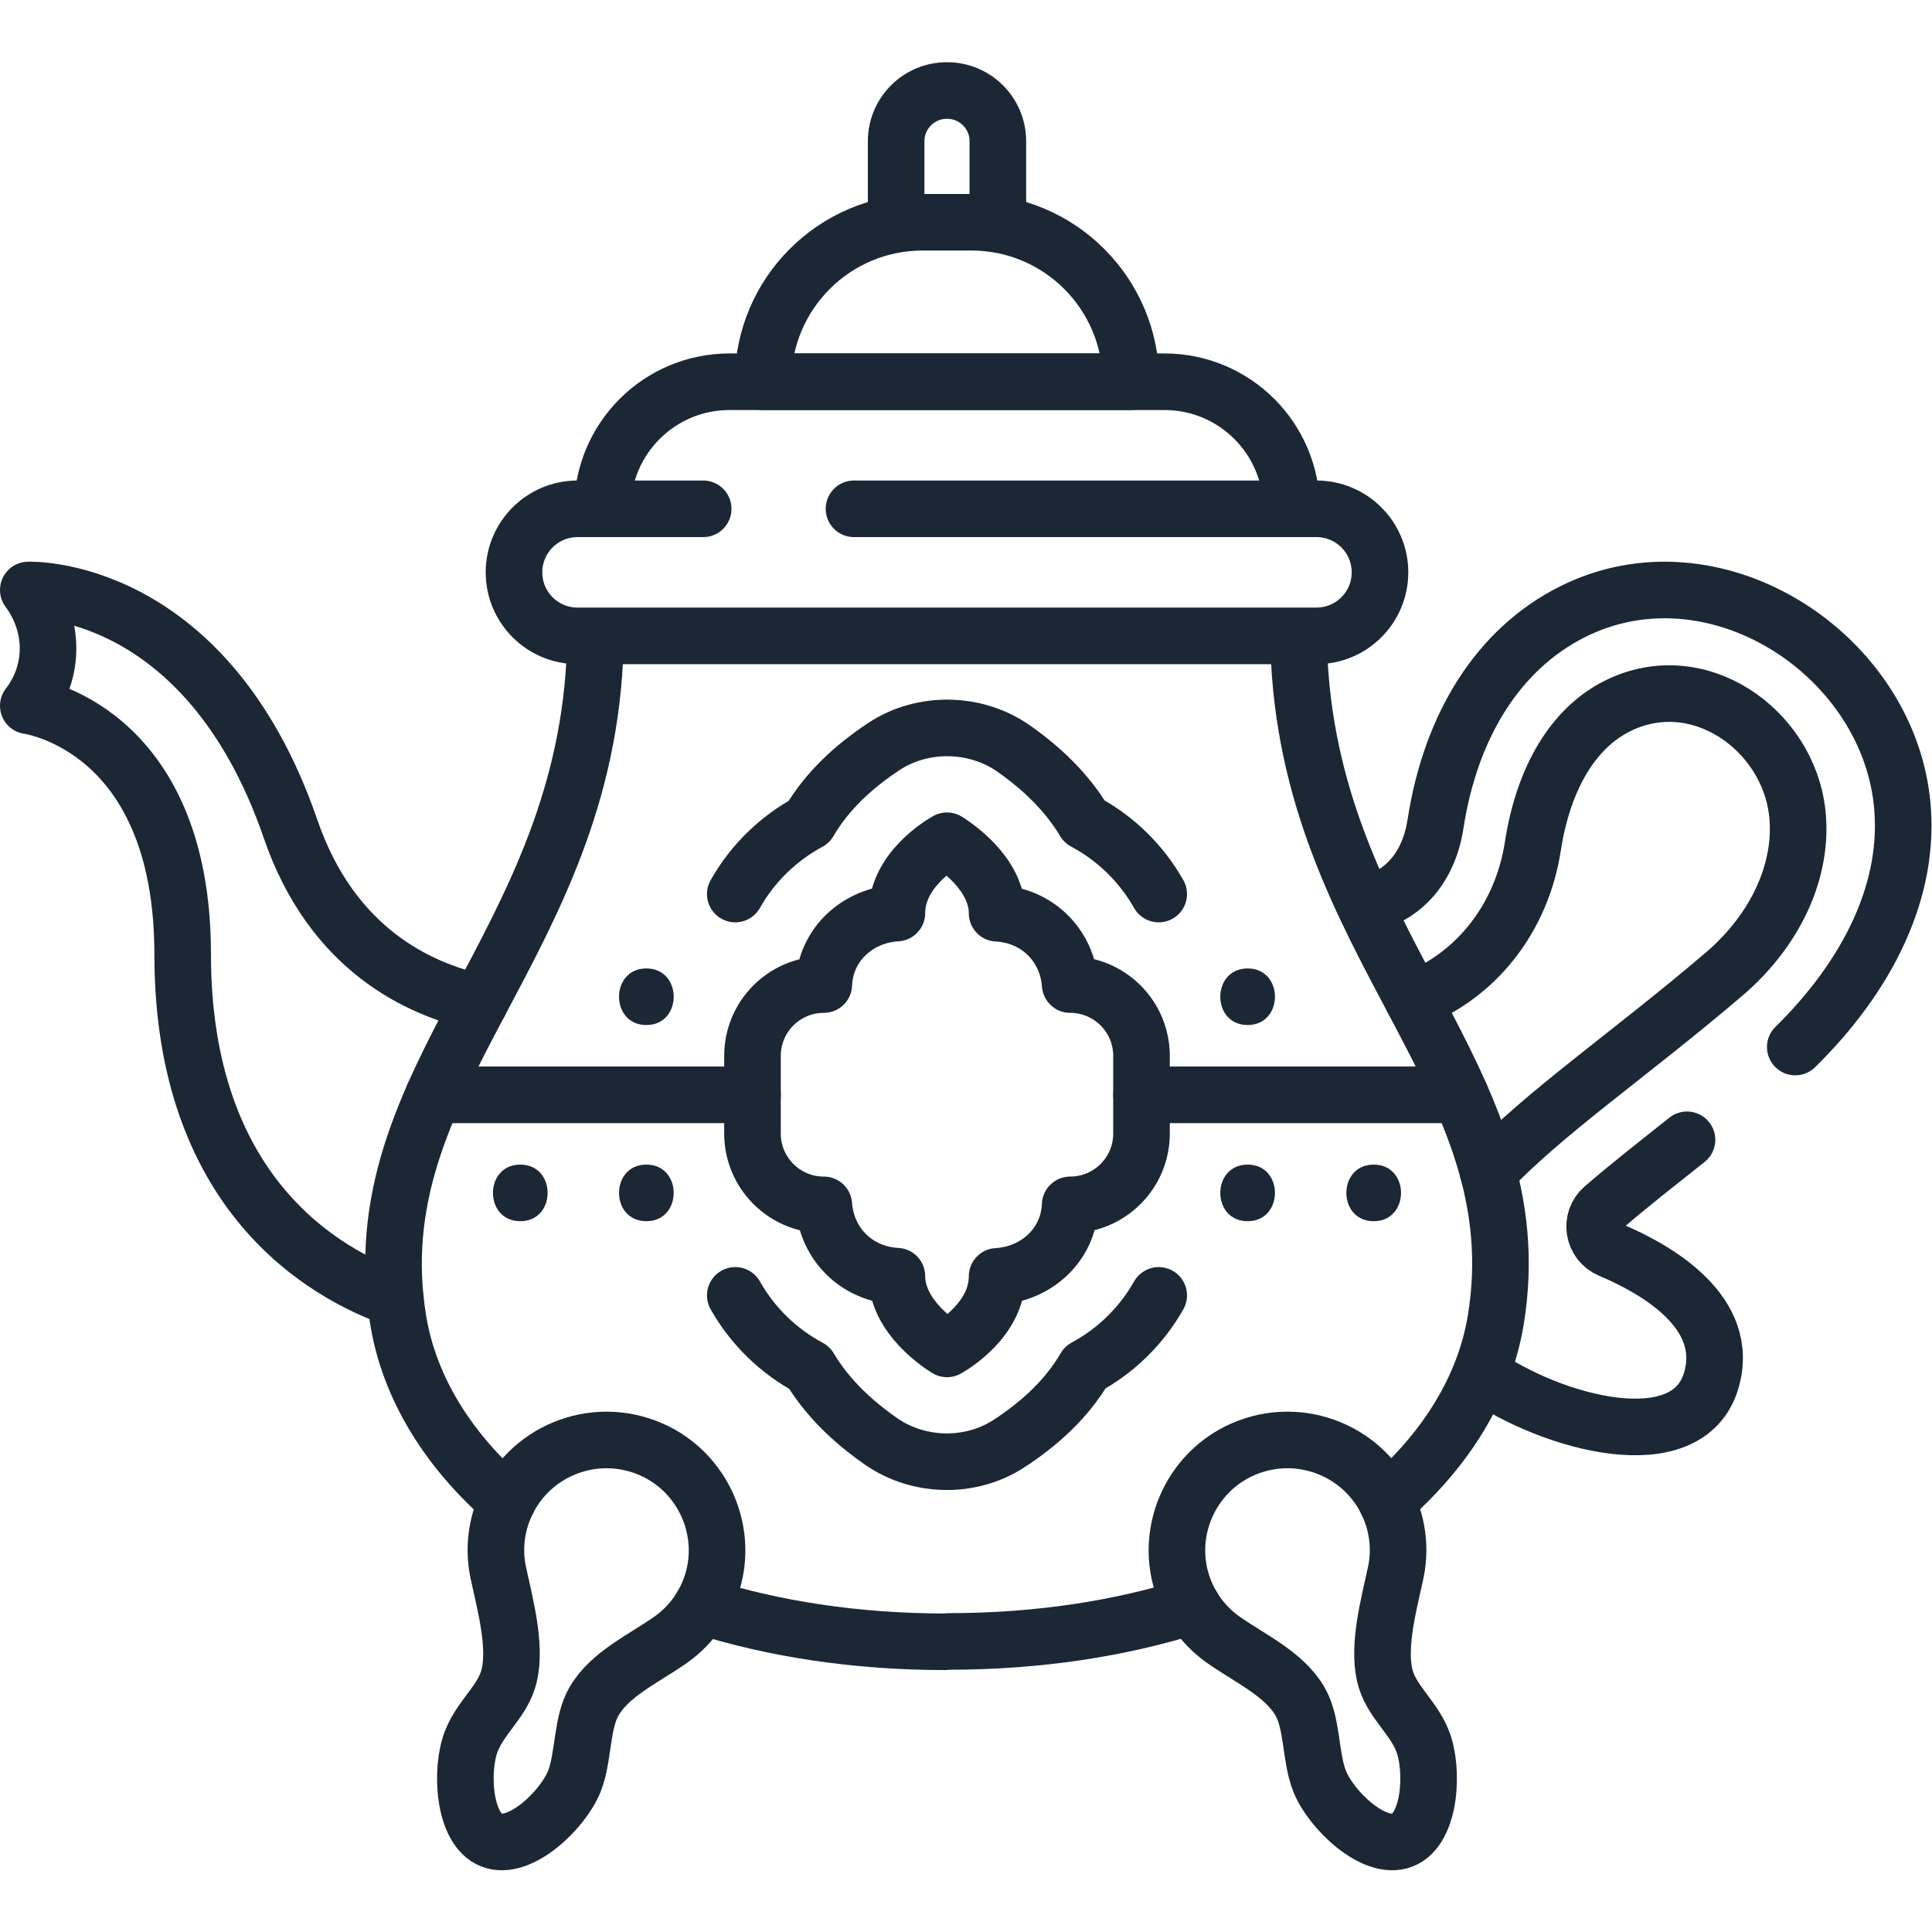
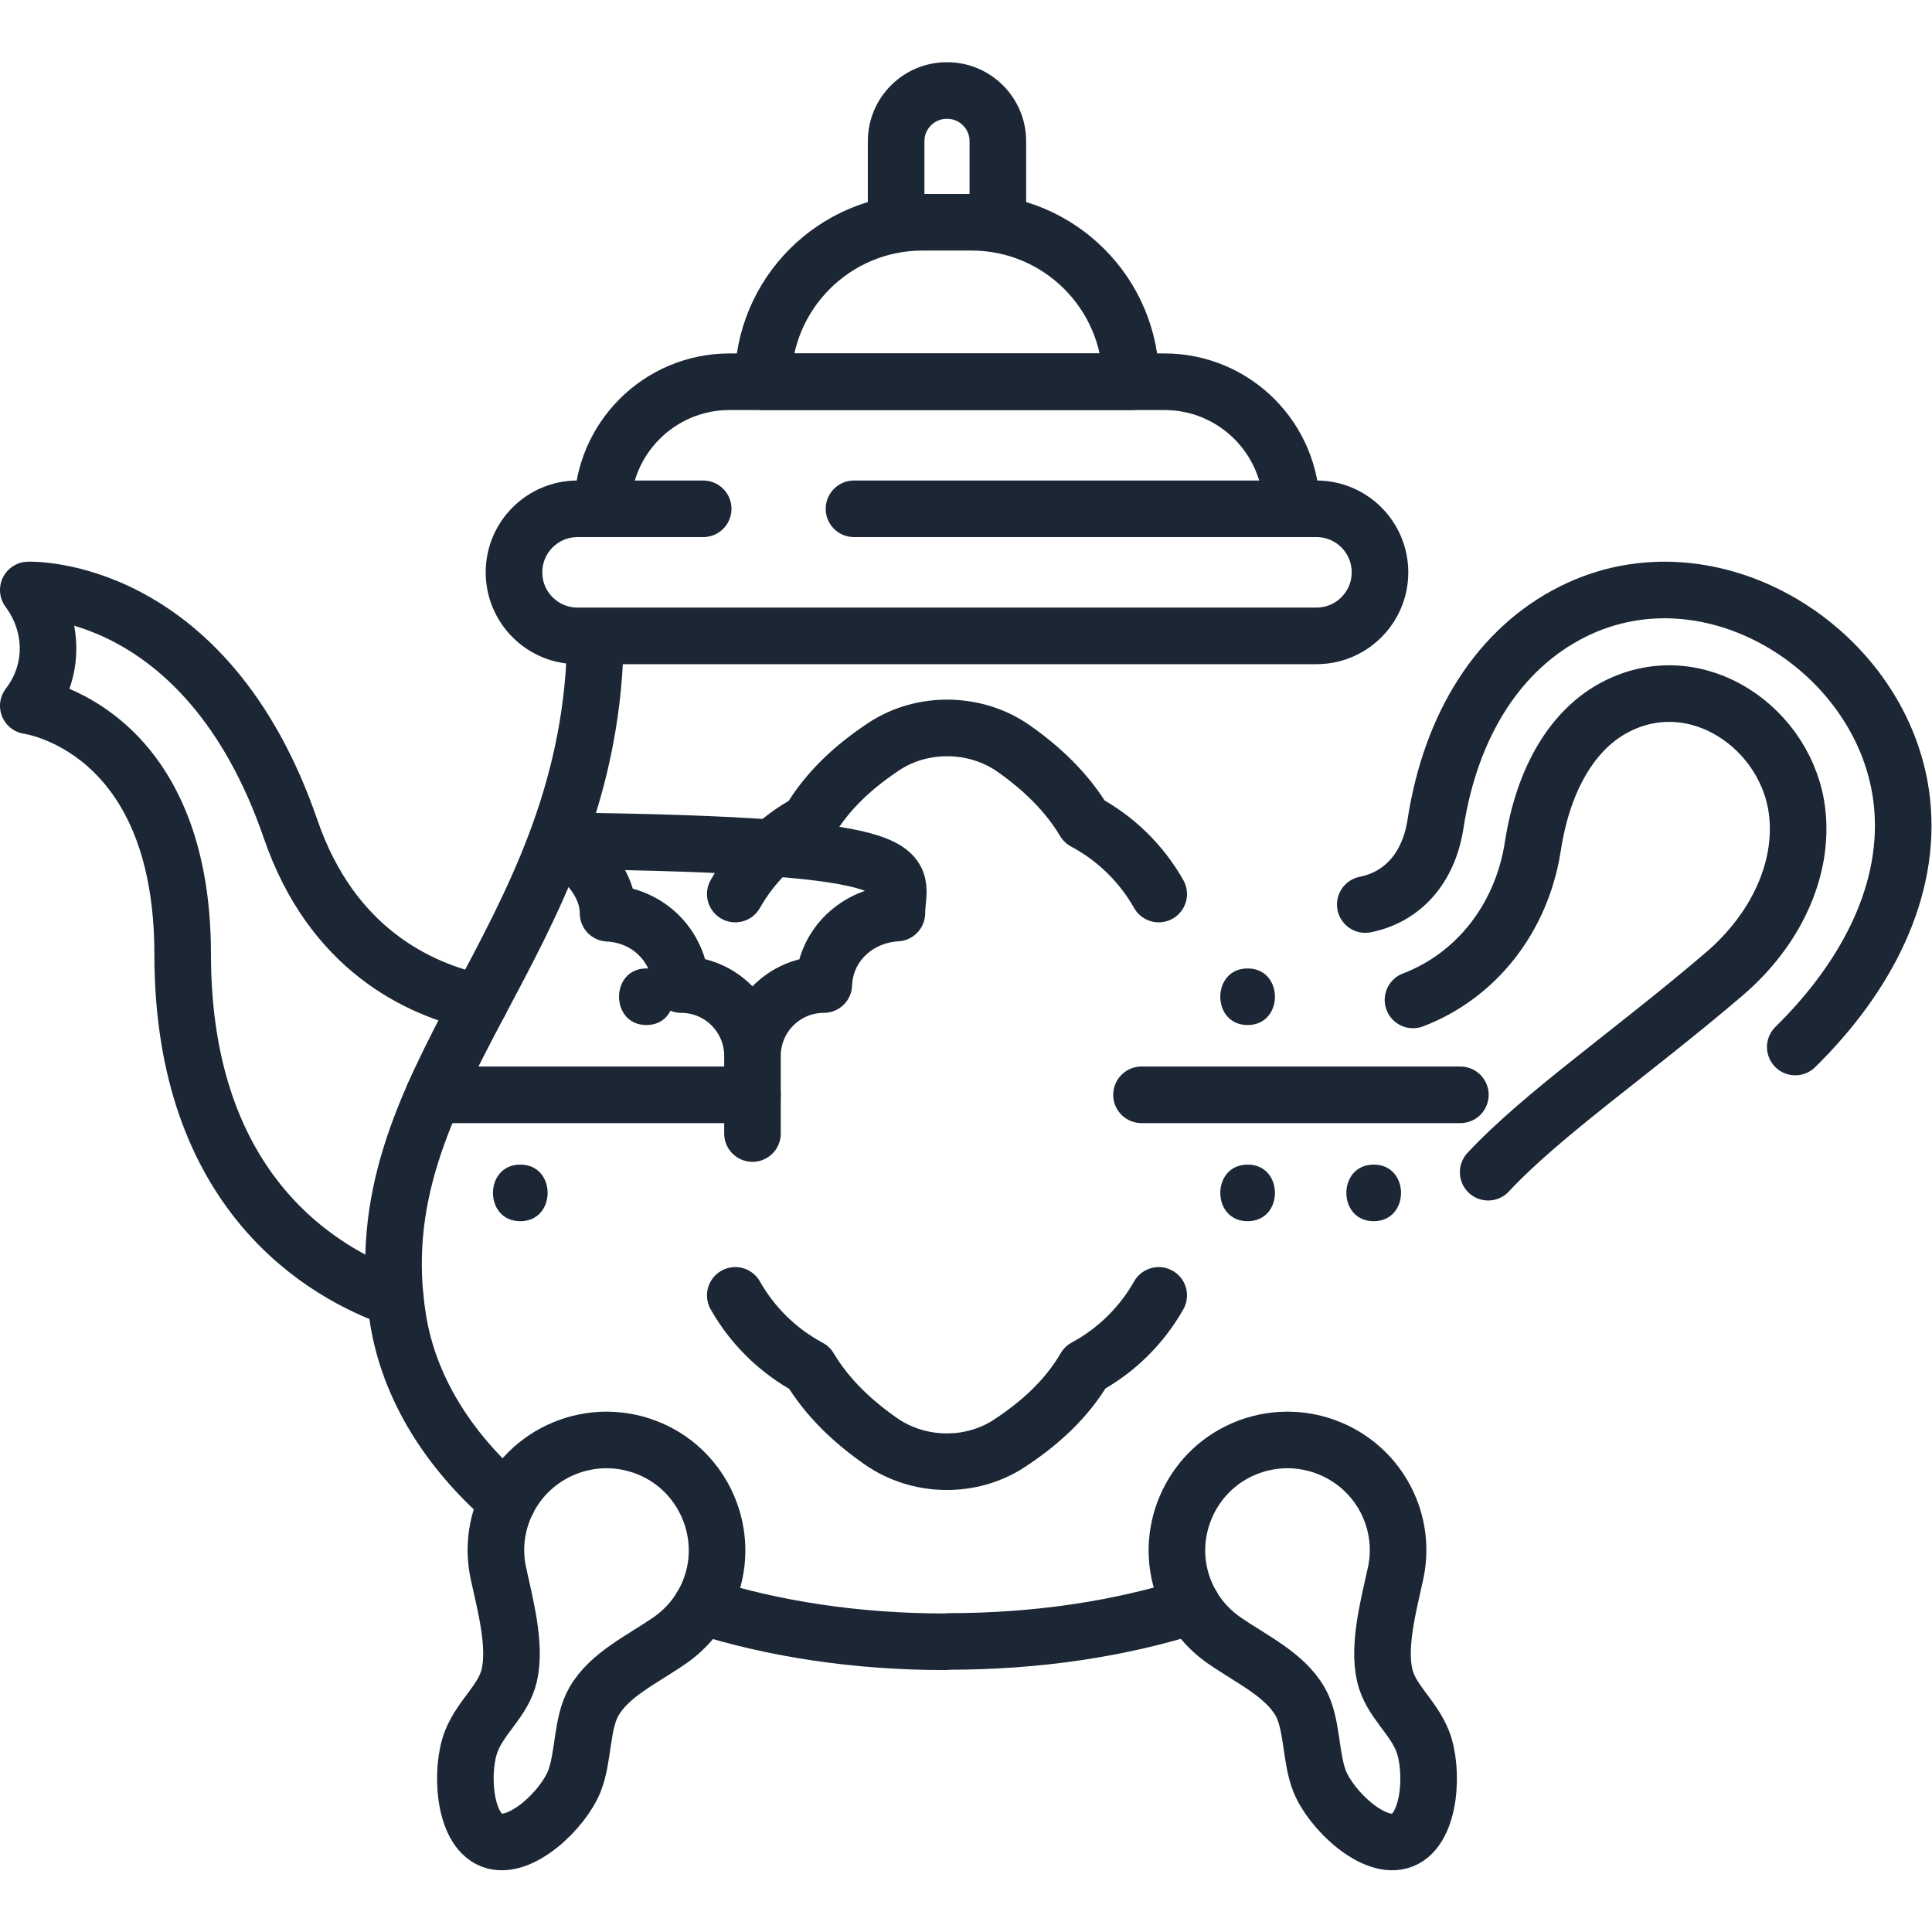
<svg xmlns="http://www.w3.org/2000/svg" version="1.1" id="svg2136" xml:space="preserve" width="682.667" height="682.667" viewBox="0 0 682.667 682.667">
  <defs id="defs2140" fill="#1c2735">
    <clipPath id="clipPath2150" fill="#1c2735">
      <path d="M 0,512 H 512 V 0 H 0 Z" id="path2148" fill="#1c2735" />
    </clipPath>
  </defs>
  <g id="g2142" transform="matrix(1.333,0,0,-1.333,0,682.667)">
    <g id="g2144">
      <g id="g2146" clip-path="url(#clipPath2150)">
        <g id="g2152" transform="translate(475.884,234.587)">
          <path d="m 0,0 c 19.079,18.73 30.883,41.755 28.251,65.221 -4.446,39.637 -50.106,68.811 -87.312,50.152 -19.312,-9.686 -32.206,-29.668 -36.307,-56.263 -1.809,-11.721 -8.767,-19.379 -18.611,-21.338" style="fill:none;stroke:#1c2735;stroke-width:15;stroke-linecap:round;stroke-linejoin:round;stroke-miterlimit:10;stroke-dasharray:none;stroke-opacity:1" id="path2154" />
        </g>
        <g id="g2156" transform="translate(392.775,147.85)">
-           <path d="m 0,0 c 18.891,-13.084 54.564,-22.71 60.814,-1.722 5.369,18.023 -14.14,29.4 -26.799,34.736 -4.541,1.913 -5.527,7.906 -1.798,11.129 6.771,5.853 14.408,11.816 22.193,17.996" style="fill:none;stroke:#1c2735;stroke-width:15;stroke-linecap:round;stroke-linejoin:round;stroke-miterlimit:10;stroke-dasharray:none;stroke-opacity:1" id="path2158" />
-         </g>
+           </g>
        <g id="g2160" transform="translate(374.552,247.072)">
          <path d="m 0,0 c 16.538,6.284 28.801,21.457 31.775,40.749 2.794,18.116 10.73,31.302 22.344,37.127 21.46,10.762 45.259,-6.163 47.735,-28.238 C 103.535,34.657 96.293,18.664 82.48,6.856 58.087,-13.998 34.288,-30.245 19.925,-45.666" style="fill:none;stroke:#1c2735;stroke-width:15;stroke-linecap:round;stroke-linejoin:round;stroke-miterlimit:10;stroke-dasharray:none;stroke-opacity:1" id="path2162" />
        </g>
        <g id="g2164" transform="translate(104.791,167.889)">
          <path d="m 0,0 c -18.647,6.544 -56.369,27.646 -56.369,91.265 0,60.521 -40.922,65.887 -40.922,65.887 7.111,9.201 6.838,21.477 0,30.693 0,0 47.07,1.922 69.545,-63.4 10.875,-31.611 33.595,-42.414 50.115,-45.99" style="fill:none;stroke:#1c2735;stroke-width:15;stroke-linecap:round;stroke-linejoin:round;stroke-miterlimit:10;stroke-dasharray:none;stroke-opacity:1" id="path2166" />
        </g>
        <g id="g2168" transform="translate(237.544,453.214)">
          <path d="m 0,0 v 21.472 c 0,7.429 6.022,13.451 13.451,13.451 h 0.062 c 7.428,0 13.451,-6.022 13.451,-13.451 V 0" style="fill:none;stroke:#1c2735;stroke-width:15;stroke-linecap:round;stroke-linejoin:round;stroke-miterlimit:10;stroke-dasharray:none;stroke-opacity:1" id="path2170" />
        </g>
        <g id="g2172" transform="translate(134.464,114.089)">
          <path d="m 0,0 c -15.839,13.732 -25.961,30.294 -28.89,47.966 -10.692,64.517 50.072,99.18 52.221,178.827" style="fill:none;stroke:#1c2735;stroke-width:15;stroke-linecap:round;stroke-linejoin:round;stroke-miterlimit:10;stroke-dasharray:none;stroke-opacity:1" id="path2174" />
        </g>
        <g id="g2176" transform="translate(316.01,86.438)">
          <path d="M 0,0 C -19.046,-6.008 -40.801,-9.419 -64.567,-9.419 L -65.4,-9.504 c -23.785,0 -45.554,3.415 -64.61,9.432" style="fill:none;stroke:#1c2735;stroke-width:15;stroke-linecap:round;stroke-linejoin:round;stroke-miterlimit:10;stroke-dasharray:none;stroke-opacity:1" id="path2178" />
        </g>
        <g id="g2180" transform="translate(344.26,340.866)">
-           <path d="m 0,0 c 2.198,-79.575 62.906,-114.235 52.218,-178.726 -2.932,-17.687 -13.07,-34.263 -28.933,-48.002" style="fill:none;stroke:#1c2735;stroke-width:15;stroke-linecap:round;stroke-linejoin:round;stroke-miterlimit:10;stroke-dasharray:none;stroke-opacity:1" id="path2182" />
-         </g>
+           </g>
        <g id="g2184" transform="translate(186.398,377.255)">
          <path d="m 0,0 h -33.311 c -9.3,0 -16.839,-7.54 -16.839,-16.84 v -0.002 c 0,-9.301 7.539,-16.841 16.839,-16.841 h 195.876 c 9.301,0 16.84,7.54 16.84,16.841 v 0.002 c 0,9.3 -7.539,16.84 -16.84,16.84 H 39.976" style="fill:none;stroke:#1c2735;stroke-width:15;stroke-linecap:round;stroke-linejoin:round;stroke-miterlimit:10;stroke-dasharray:none;stroke-opacity:1" id="path2186" />
        </g>
        <g id="g2188" transform="translate(342.363,377.255)">
          <path d="m 0,0 v 0.002 c 0,18.601 -15.079,33.68 -33.68,33.68 h -115.315 c -18.601,0 -33.68,-15.079 -33.68,-33.68 V 0" style="fill:none;stroke:#1c2735;stroke-width:15;stroke-linecap:round;stroke-linejoin:round;stroke-miterlimit:10;stroke-dasharray:none;stroke-opacity:1" id="path2190" />
        </g>
        <g id="g2192" transform="translate(299.788,410.938)">
          <path d="m 0,0 h -97.524 v 0.003 c 0,23.347 18.926,42.273 42.273,42.273 h 12.978 C -18.927,42.276 0,23.35 0,0.003 Z" style="fill:none;stroke:#1c2735;stroke-width:15;stroke-linecap:round;stroke-linejoin:round;stroke-miterlimit:10;stroke-dasharray:none;stroke-opacity:1" id="path2194" />
        </g>
        <g id="g2196" transform="translate(177.547,77.299)">
          <path d="M 0,0 C 4.775,3.308 8.618,8.066 10.776,13.95 16.038,28.299 9.094,44.508 -4.957,50.649 -20.27,57.341 -37.96,49.993 -44.041,34.65 c -2.212,-5.581 -2.576,-11.433 -1.385,-16.886 1.854,-8.483 4.697,-19.099 2.878,-27.006 -1.55,-6.739 -7.421,-10.82 -10.033,-17.41 -2.971,-7.496 -2.193,-23.335 5.337,-26.292 7.531,-2.958 18.963,8.085 21.934,15.581 2.563,6.466 1.826,15.326 5.211,21.182 C -15.95,-9.005 -7.327,-5.075 0,0 Z" style="fill:none;stroke:#1c2735;stroke-width:15;stroke-linecap:round;stroke-linejoin:round;stroke-miterlimit:10;stroke-dasharray:none;stroke-opacity:1" id="path2198" />
        </g>
        <g id="g2200" transform="translate(324.505,77.299)">
          <path d="M 0,0 C -4.775,3.308 -8.618,8.066 -10.776,13.95 -16.039,28.299 -9.095,44.508 4.957,50.649 20.27,57.341 37.96,49.993 44.041,34.65 46.253,29.069 46.617,23.217 45.426,17.764 43.572,9.281 40.729,-1.335 42.548,-9.242 c 1.55,-6.739 7.421,-10.82 10.033,-17.41 2.971,-7.496 2.193,-23.335 -5.337,-26.292 -7.531,-2.958 -18.963,8.085 -21.934,15.581 -2.563,6.466 -1.826,15.326 -5.211,21.182 C 15.95,-9.005 7.327,-5.075 0,0 Z" style="fill:none;stroke:#1c2735;stroke-width:15;stroke-linecap:round;stroke-linejoin:round;stroke-miterlimit:10;stroke-dasharray:none;stroke-opacity:1" id="path2202" />
        </g>
        <g id="g2204" transform="translate(171.336,240.417)">
          <path d="M 0,0 C 9.652,0 9.668,15 0,15 -9.651,15 -9.668,0 0,0" style="fill:#1c2735;fill-opacity:1;fill-rule:nonzero;stroke:none" id="path2206" />
        </g>
        <g id="g2208" transform="translate(171.336,188.417)">
-           <path d="M 0,0 C 9.652,0 9.668,15 0,15 -9.651,15 -9.668,0 0,0" style="fill:#1c2735;fill-opacity:1;fill-rule:nonzero;stroke:none" id="path2210" />
-         </g>
+           </g>
        <g id="g2212" transform="translate(137.917,188.417)">
          <path d="M 0,0 C 9.651,0 9.668,15 0,15 -9.651,15 -9.668,0 0,0" style="fill:#1c2735;fill-opacity:1;fill-rule:nonzero;stroke:none" id="path2214" />
        </g>
        <g id="g2216" transform="translate(364.135,188.417)">
          <path d="M 0,0 C 9.651,0 9.668,15 0,15 -9.652,15 -9.668,0 0,0" style="fill:#1c2735;fill-opacity:1;fill-rule:nonzero;stroke:none" id="path2218" />
        </g>
        <g id="g2220" transform="translate(330.716,240.417)">
          <path d="M 0,0 C 9.651,0 9.668,15 0,15 -9.652,15 -9.668,0 0,0" style="fill:#1c2735;fill-opacity:1;fill-rule:nonzero;stroke:none" id="path2222" />
        </g>
        <g id="g2224" transform="translate(330.716,188.417)">
          <path d="M 0,0 C 9.651,0 9.668,15 0,15 -9.652,15 -9.668,0 0,0" style="fill:#1c2735;fill-opacity:1;fill-rule:nonzero;stroke:none" id="path2226" />
        </g>
        <g id="g2228" transform="translate(307.147,168.753)">
          <path d="m 0,0 c -4.558,-8.06 -11.337,-14.707 -19.499,-19.1 -4.949,-8.476 -12.105,-14.893 -20.13,-20.149 -10.179,-6.667 -23.979,-6.402 -33.958,0.541 -7.519,5.232 -14.232,11.54 -19.011,19.529 -8.227,4.393 -15.06,11.071 -19.645,19.179" style="fill:none;stroke:#1c2735;stroke-width:15;stroke-linecap:round;stroke-linejoin:round;stroke-miterlimit:10;stroke-dasharray:none;stroke-opacity:1" id="path2230" />
        </g>
        <g id="g2232" transform="translate(194.904,275.138)">
          <path d="m 0,0 c 4.564,8.072 11.355,14.726 19.534,19.119 4.89,8.35 11.918,14.706 19.795,19.943 10.292,6.842 24.43,6.578 34.523,-0.534 7.39,-5.207 13.99,-11.453 18.713,-19.332 C 100.808,14.803 107.652,8.119 112.243,0" style="fill:none;stroke:#1c2735;stroke-width:15;stroke-linecap:round;stroke-linejoin:round;stroke-miterlimit:10;stroke-dasharray:none;stroke-opacity:1" id="path2234" />
        </g>
        <g id="g2236" transform="translate(237.744,270.096)">
-           <path d="m 0,0 c -10.401,-0.588 -18.966,-8.333 -19.369,-18.95 -10.443,0 -18.91,-8.466 -18.91,-18.909 v -20.582 c 0,-10.444 8.467,-18.91 18.91,-18.91 0.763,-10.38 8.681,-18.344 19.369,-18.901 0,-10.815 11.665,-18.273 13.29,-19.275 1.681,0.96 13.273,7.883 13.273,19.227 10.402,0.587 18.966,8.333 19.37,18.949 10.443,0 18.91,8.466 18.91,18.91 v 20.582 c 0,10.443 -8.467,18.909 -18.91,18.909 -0.763,10.381 -8.681,18.345 -19.37,18.902 0,10.631 -11.373,18.017 -13.292,19.217 C 11.286,18.019 0,11.142 0,0 Z" style="fill:none;stroke:#1c2735;stroke-width:15;stroke-linecap:round;stroke-linejoin:round;stroke-miterlimit:10;stroke-dasharray:none;stroke-opacity:1" id="path2238" />
+           <path d="m 0,0 c -10.401,-0.588 -18.966,-8.333 -19.369,-18.95 -10.443,0 -18.91,-8.466 -18.91,-18.909 v -20.582 v 20.582 c 0,10.443 -8.467,18.909 -18.91,18.909 -0.763,10.381 -8.681,18.345 -19.37,18.902 0,10.631 -11.373,18.017 -13.292,19.217 C 11.286,18.019 0,11.142 0,0 Z" style="fill:none;stroke:#1c2735;stroke-width:15;stroke-linecap:round;stroke-linejoin:round;stroke-miterlimit:10;stroke-dasharray:none;stroke-opacity:1" id="path2238" />
        </g>
        <g id="g2240" transform="translate(302.587,221.917)">
          <path d="M 0,0 H 84.523" style="fill:none;stroke:#1c2735;stroke-width:15;stroke-linecap:round;stroke-linejoin:round;stroke-miterlimit:10;stroke-dasharray:none;stroke-opacity:1" id="path2242" />
        </g>
        <g id="g2244" transform="translate(199.465,221.917)">
          <path d="M 0,0 H -84.486" style="fill:none;stroke:#1c2735;stroke-width:15;stroke-linecap:round;stroke-linejoin:round;stroke-miterlimit:10;stroke-dasharray:none;stroke-opacity:1" id="path2246" />
        </g>
      </g>
    </g>
  </g>
</svg>